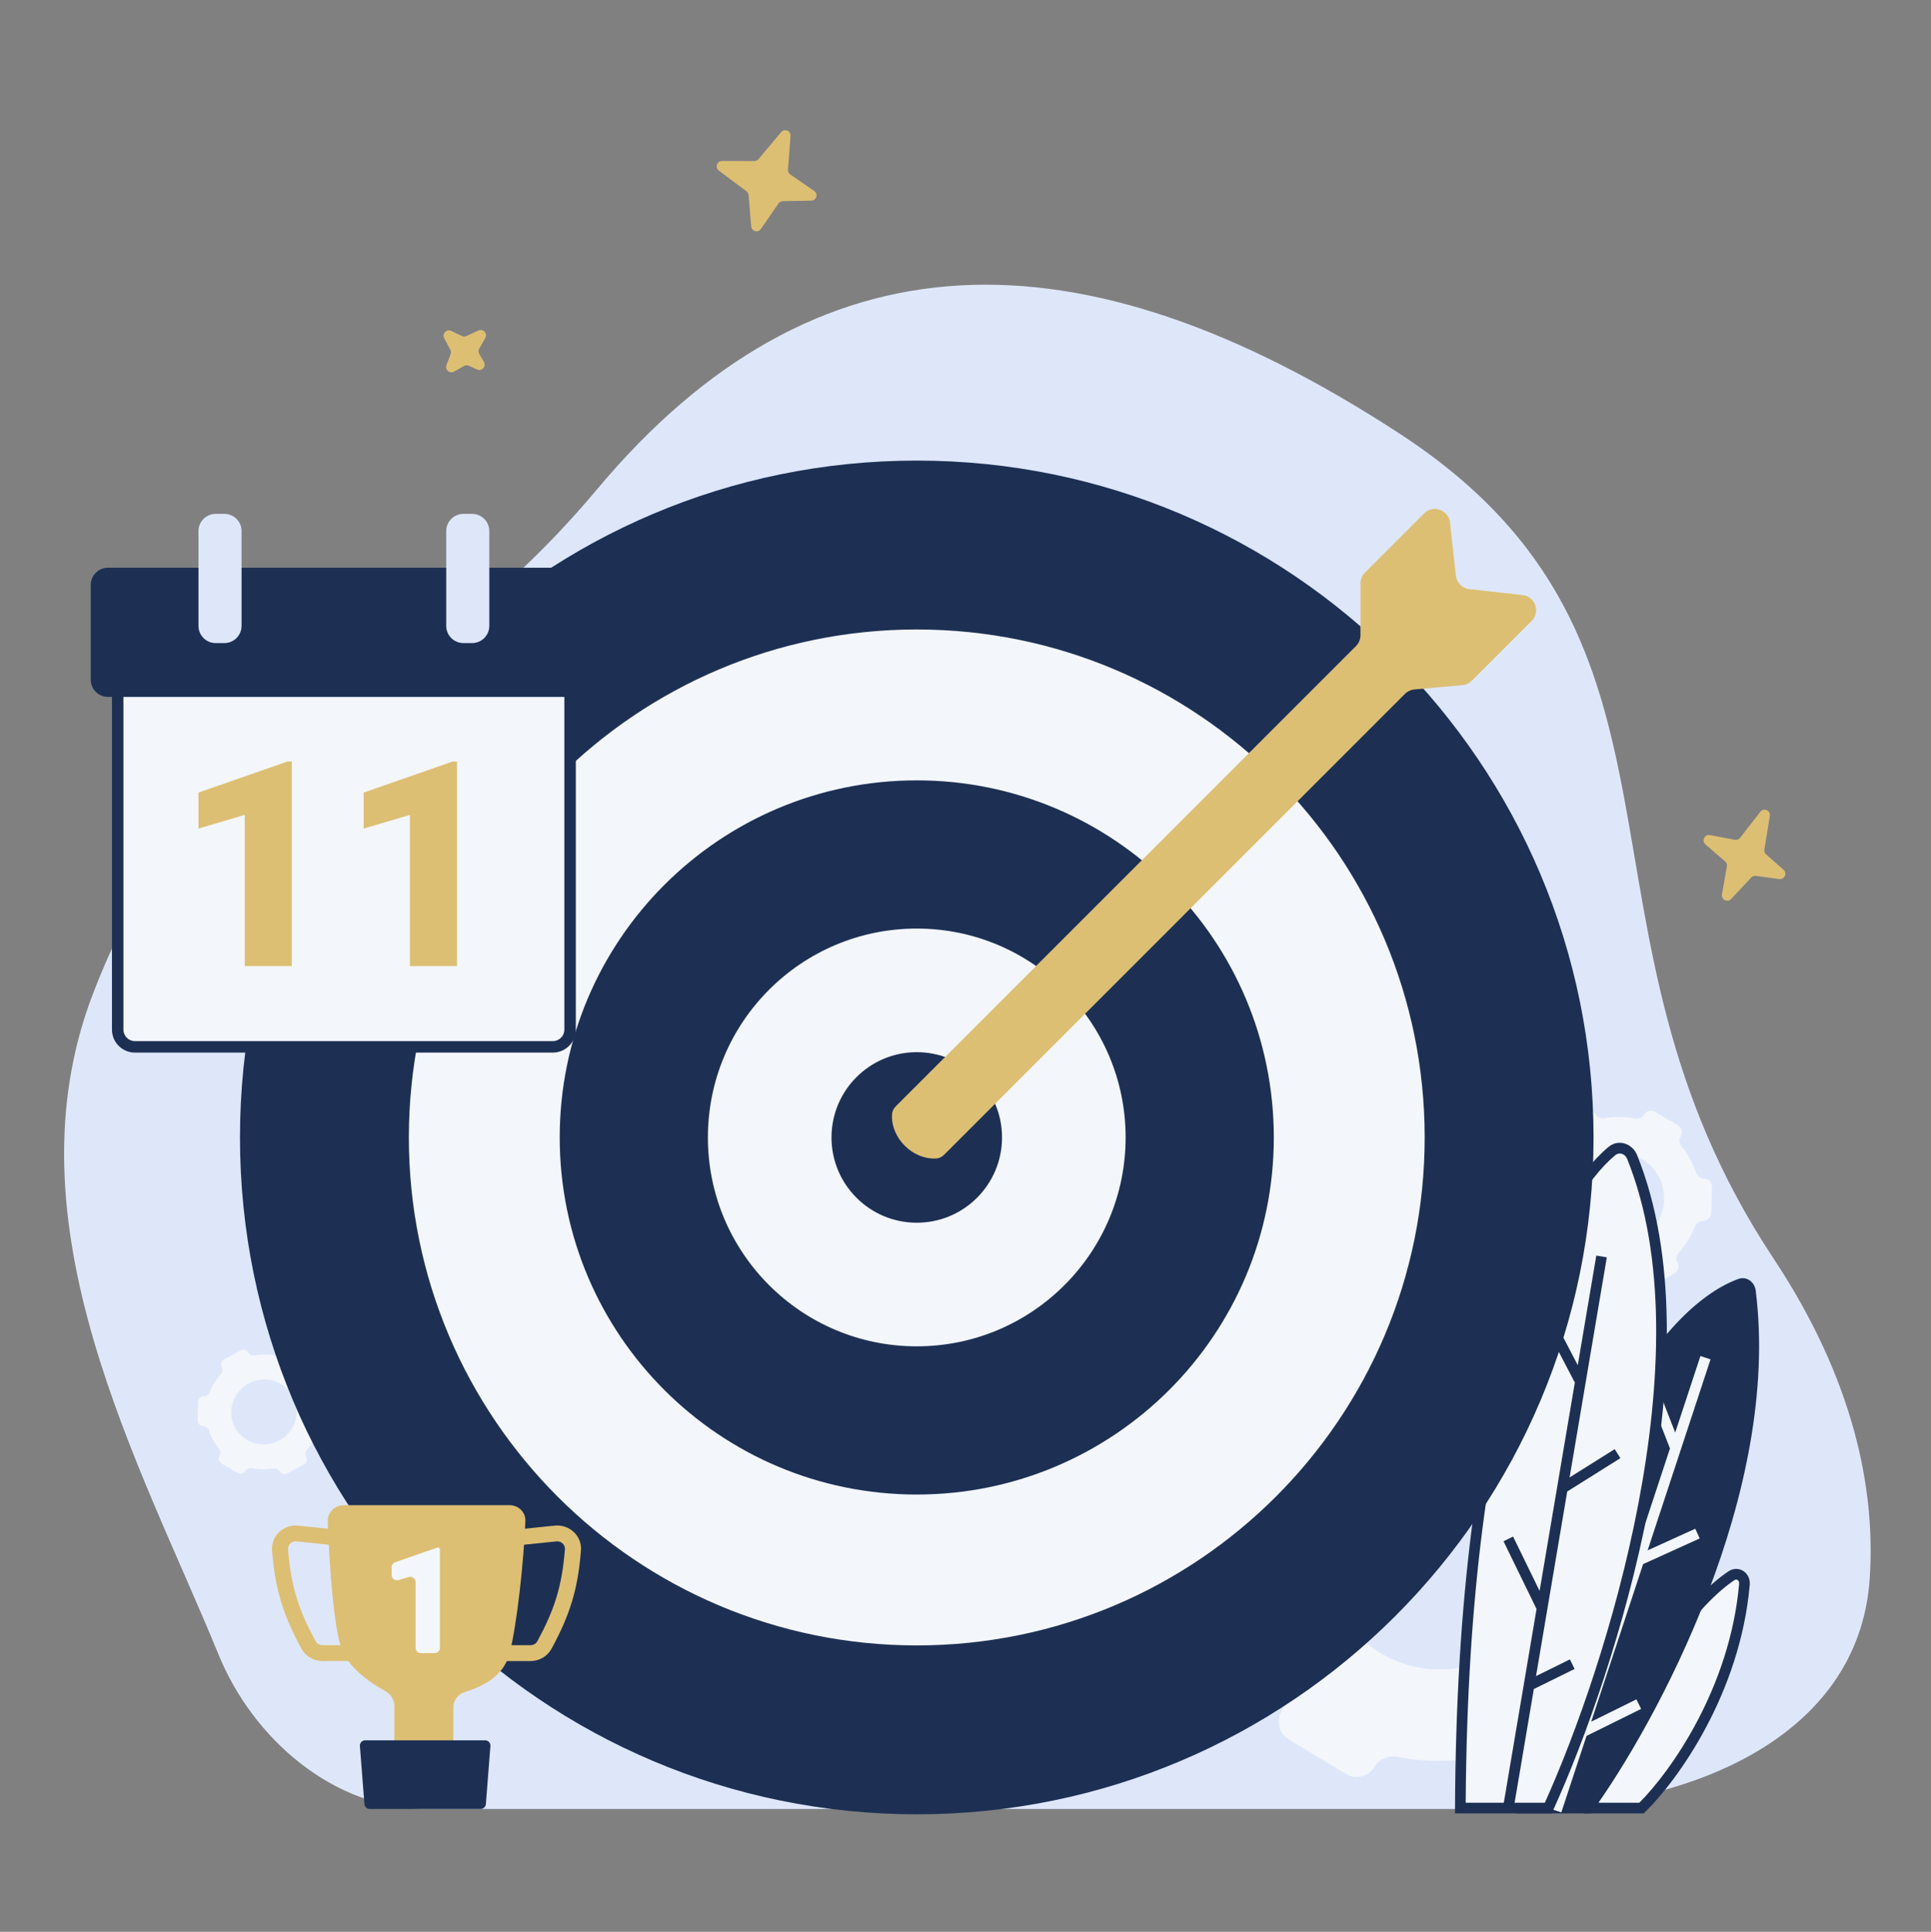
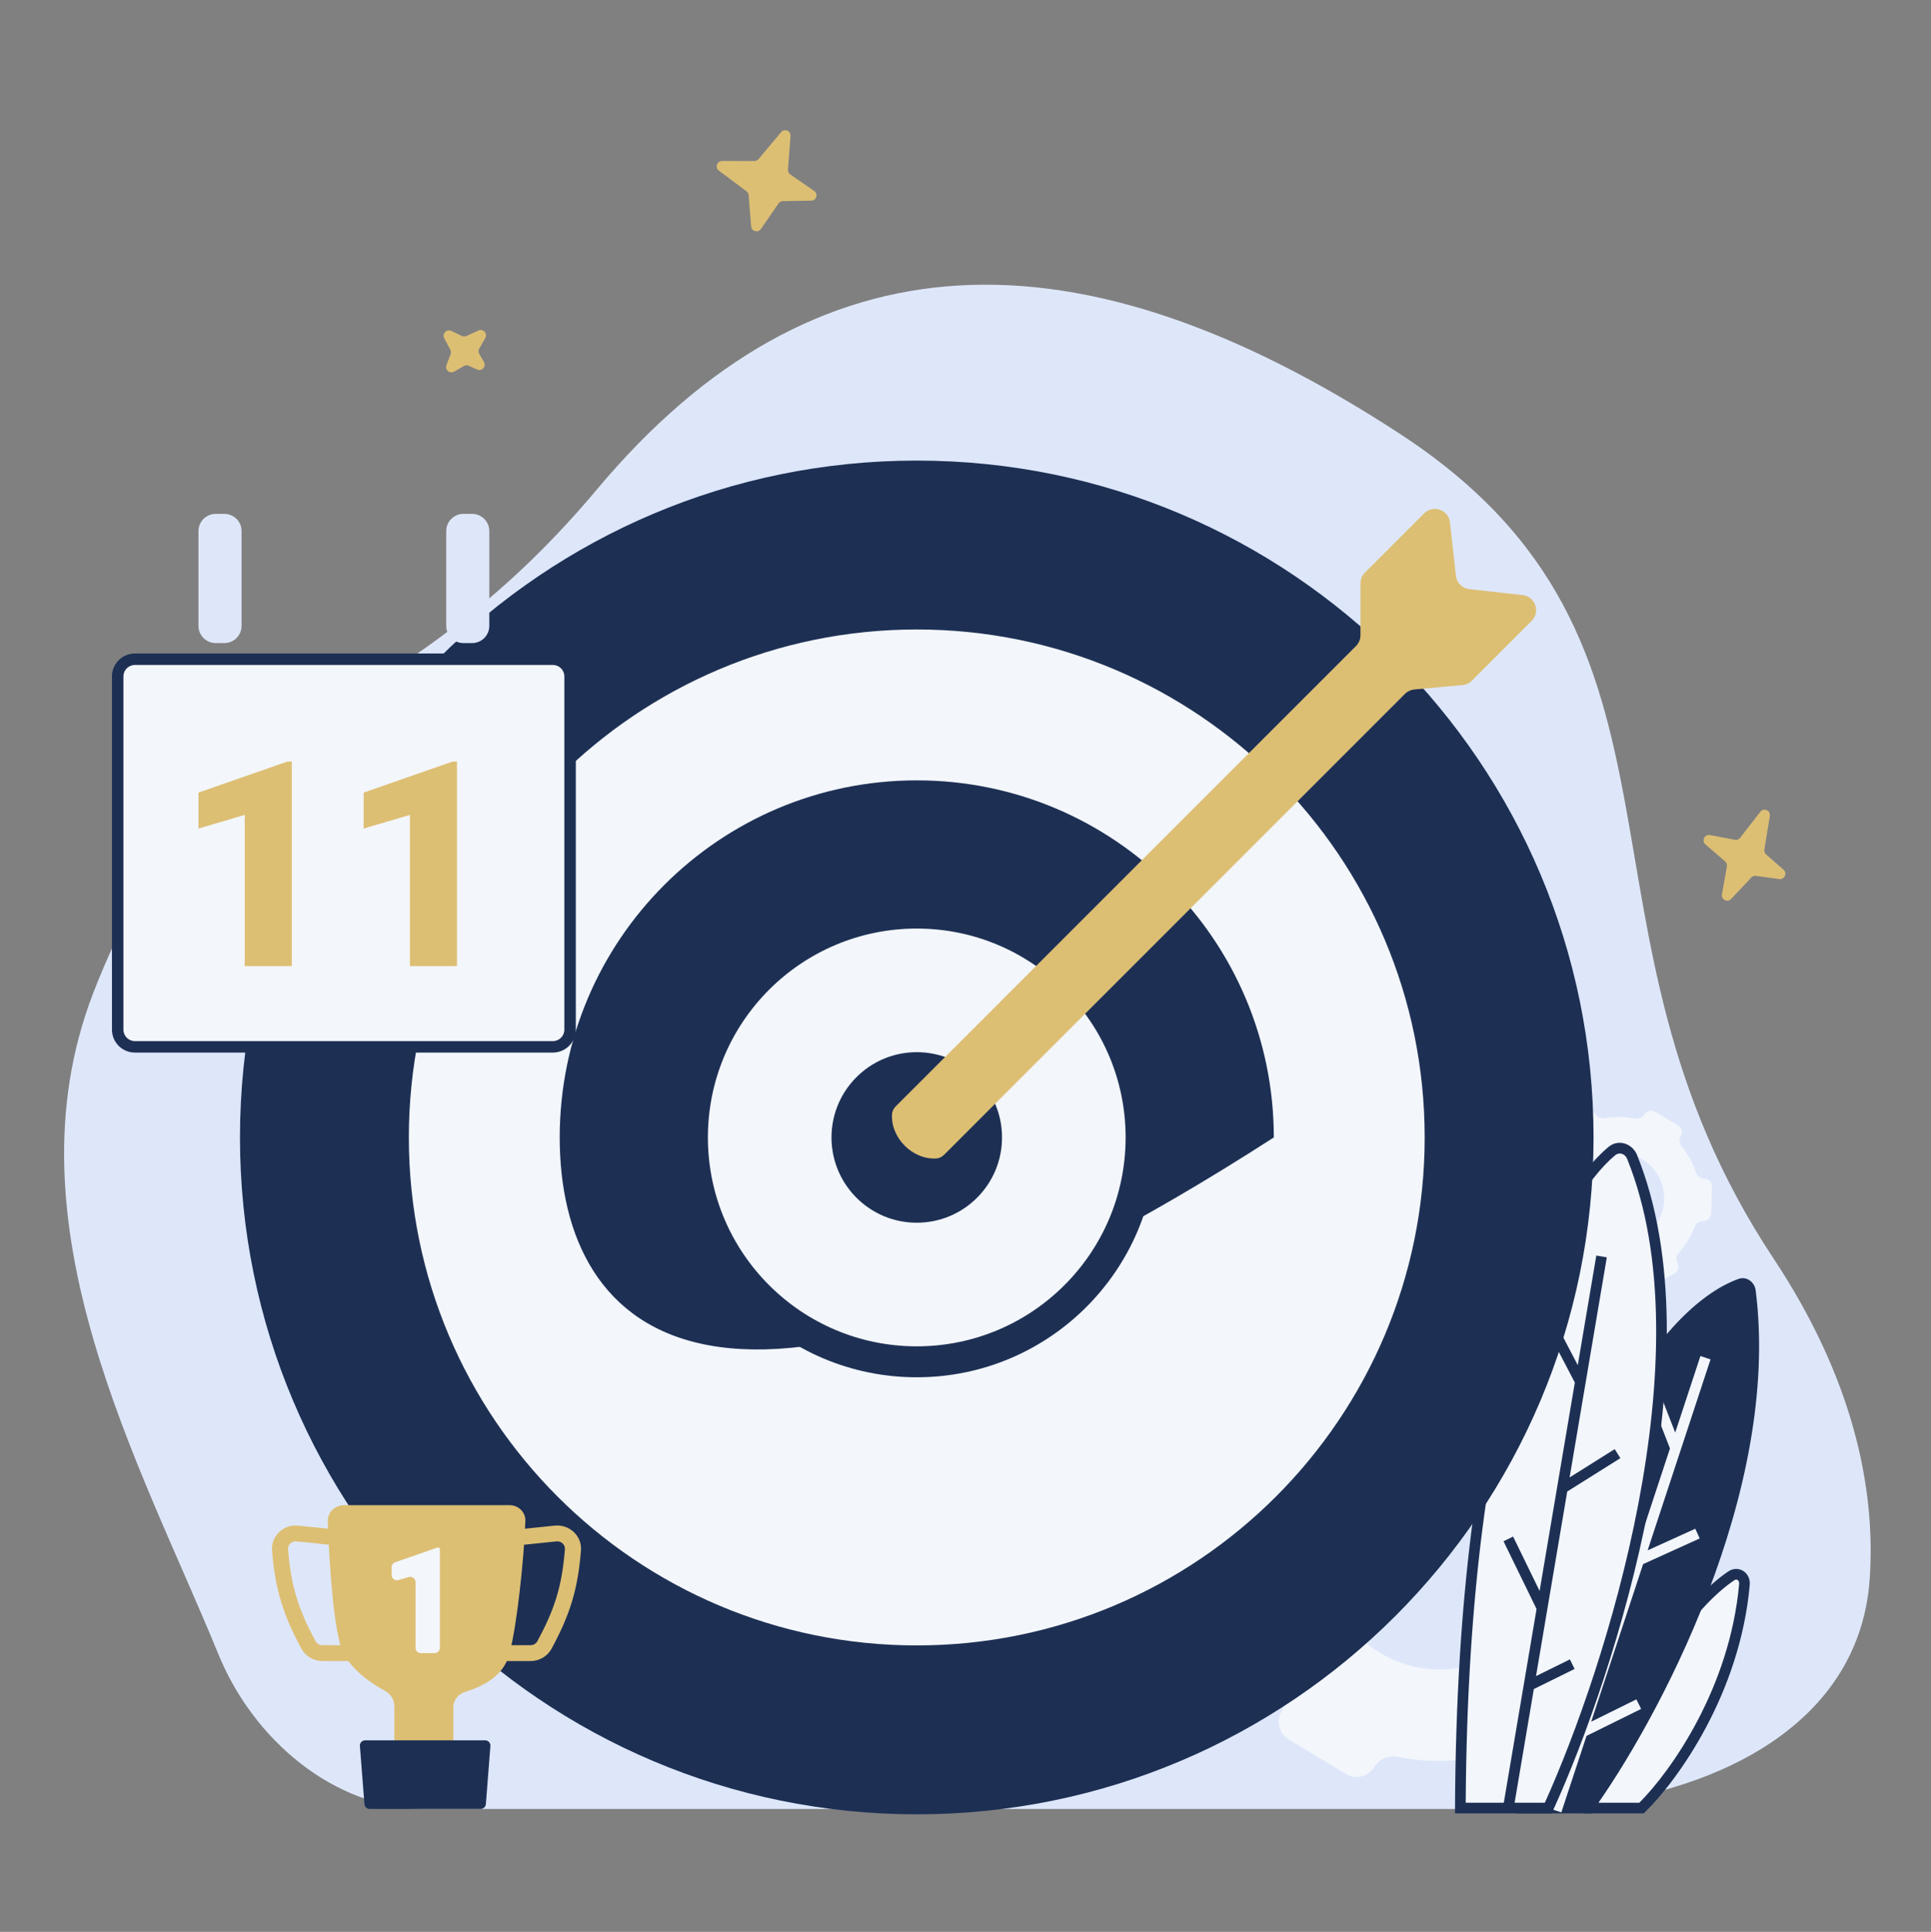
<svg xmlns="http://www.w3.org/2000/svg" fill="none" viewBox="0 0 3000 3001" id="GoalSetting">
  <rect x="0" y="0" width="3000" height="3001" fill="#808080" stroke="none" />
  <path fill="#dee7fa" d="M2755.16 1954.64C2878.96 2141.4 2914.08 2311.12 2904.86 2451.47C2888.19 2705.03 2612.7 2810.11 2358.79 2810.11H661.608C518.866 2810.11 393.343 2702.06 339.327 2569.82C219.27 2275.92 6.327 1901.3 144.783 1542.75C324.809 1076.54 590.347 1162.54 927.895 759.701C1265.44 356.861 1675 347.809 2174.57 673.701C2674.15 999.593 2413.11 1438.64 2755.16 1954.64Z" class="colore7e8ff svgShape" />
  <path fill="#f3f6fb" fill-rule="evenodd" d="M2554.22 1731.6C2557.86 1725.66 2565.64 1723.71 2571.6 1727.24L2606.92 1748.19C2612.88 1751.72 2614.75 1759.39 2611.11 1765.33 2608.13 1770.2 2608.85 1776.36 2612.46 1780.7 2622.57 1792.88 2630.15 1806.74 2634.98 1821.47 2636.75 1826.84 2641.6 1830.73 2647.32 1830.8 2654.31 1830.89 2659.84 1836.57 2659.66 1843.49L2658.61 1884.46C2658.44 1891.37 2652.63 1896.9 2645.65 1896.82 2639.94 1896.75 2634.9 1900.5 2632.86 1905.81 2630.08 1913.05 2626.6 1920.14 2622.39 1927.01 2618.19 1933.87 2613.43 1940.21 2608.23 1946.01 2604.4 1950.26 2603.38 1956.4 2606.11 1961.33 2609.45 1967.36 2607.18 1974.99 2601.04 1978.38L2564.7 1998.41C2558.56 2001.8 2550.87 1999.64 2547.53 1993.61 2544.79 1988.66 2539.03 1986.26 2533.37 1987.23 2517.87 1989.9 2501.87 1989.79 2486.2 1986.67 2480.61 1985.56 2474.74 1987.81 2471.75 1992.68 2468.11 1998.62 2460.33 2000.57 2454.38 1997.04L2419.05 1976.1C2413.1 1972.57 2411.22 1964.89 2414.86 1958.95 2417.85 1954.08 2417.13 1947.92 2413.52 1943.57 2403.4 1931.4 2395.83 1917.54 2390.99 1902.81 2389.23 1897.44 2384.38 1893.56 2378.65 1893.48 2371.66 1893.4 2366.14 1887.71 2366.32 1880.79L2367.36 1839.83C2367.54 1832.91 2373.34 1827.38 2380.32 1827.47 2386.04 1827.54 2391.08 1823.78 2393.11 1818.47 2395.89 1811.23 2399.37 1804.14 2403.58 1797.28 2407.79 1790.41 2412.54 1784.07 2417.75 1778.28 2421.58 1774.02 2422.6 1767.89 2419.87 1762.95 2416.53 1756.92 2418.8 1749.29 2424.93 1745.91L2461.28 1725.87C2467.42 1722.49 2475.11 1724.64 2478.45 1730.68 2481.19 1735.62 2486.95 1738.02 2492.6 1737.05 2508.1 1734.38 2524.1 1734.5 2539.77 1737.61 2545.36 1738.72 2551.24 1736.47 2554.22 1731.6zM2574.86 1898.83C2553.96 1932.92 2509.32 1944.13 2475.15 1923.87 2440.98 1903.61 2430.22 1859.55 2451.12 1825.46 2472.02 1791.37 2516.66 1780.16 2550.83 1800.42 2585 1820.68 2595.76 1864.74 2574.86 1898.83zM2344.17 2072.5C2353.39 2057.21 2373.09 2052.18 2388.16 2061.27L2477.61 2115.19C2492.69 2124.28 2497.44 2144.05 2488.22 2159.34 2480.67 2171.87 2482.48 2187.73 2491.62 2198.91 2517.24 2230.25 2536.42 2265.93 2548.66 2303.86 2553.12 2317.68 2565.41 2327.69 2579.9 2327.88 2597.6 2328.1 2611.58 2342.73 2611.14 2360.55L2608.49 2466.01C2608.04 2483.81 2593.35 2498.06 2575.67 2497.84 2561.21 2497.65 2548.45 2507.33 2543.29 2521 2536.25 2539.62 2527.44 2557.89 2516.78 2575.56 2506.13 2593.24 2494.09 2609.56 2480.91 2624.47 2471.23 2635.42 2468.63 2651.22 2475.55 2663.93 2484 2679.46 2478.26 2699.1 2462.73 2707.81L2370.7 2759.39C2355.15 2768.1 2335.68 2762.57 2327.22 2747.02 2320.29 2734.29 2305.7 2728.1 2291.39 2730.61 2252.14 2737.49 2211.63 2737.18 2171.96 2729.16 2157.8 2726.3 2142.93 2732.1 2135.37 2744.63 2126.15 2759.92 2106.46 2764.95 2091.38 2755.86L2001.94 2701.94C1986.86 2692.85 1982.11 2673.08 1991.33 2657.79 1998.88 2645.26 1997.07 2629.4 1987.93 2618.21 1962.31 2586.88 1943.13 2551.2 1930.89 2513.28 1926.43 2499.45 1914.14 2489.44 1899.65 2489.26 1881.95 2489.03 1867.97 2474.4 1868.41 2456.58L1871.06 2351.12C1871.51 2333.32 1886.2 2319.07 1903.88 2319.29 1918.35 2319.48 1931.1 2309.81 1936.27 2296.13 1943.3 2277.51 1952.12 2259.25 1962.77 2241.57 1973.43 2223.9 1985.46 2207.57 1998.65 2192.66 2008.33 2181.71 2010.92 2165.91 2004.01 2153.2 1995.55 2137.67 2001.3 2118.03 2016.83 2109.32L2108.85 2057.74C2124.4 2049.03 2143.87 2054.57 2152.33 2070.11 2159.26 2082.84 2173.85 2089.03 2188.16 2086.52 2227.41 2079.64 2267.92 2079.95 2307.59 2087.97 2321.75 2090.83 2336.62 2085.03 2344.17 2072.5zM2396.43 2503.01C2343.53 2590.77 2230.5 2619.64 2143.98 2567.48 2057.46 2515.32 2030.22 2401.89 2083.13 2314.13 2136.04 2226.37 2249.06 2197.5 2335.58 2249.66 2422.1 2301.82 2449.34 2415.24 2396.43 2503.01z" clip-rule="evenodd" class="colorffffff svgShape" />
  <path fill="#f3f6fb" d="M2550.28 2808.68H2471.63C2545.84 2586.03 2637.7 2482.71 2689.92 2447.82C2699.75 2441.25 2711.21 2449.18 2710.17 2460.95C2695.52 2628.2 2598.95 2761.33 2550.28 2808.68Z" class="colorffffff svgShape" />
  <path fill="#1d3054" fill-rule="evenodd" d="M2699.54 2454.41C2700.89 2455.3 2702.18 2457.26 2701.92 2460.23C2687.72 2622.29 2595.27 2752.06 2546.88 2800.4H2483.16C2556.37 2586.29 2645.2 2487.65 2694.52 2454.71C2696.62 2453.3 2698.33 2453.6 2699.54 2454.41ZM2708.7 2440.61C2701.98 2436.15 2693.04 2435.78 2685.32 2440.94C2631.01 2477.21 2538.32 2582.42 2463.77 2806.06L2460.14 2816.96H2553.64L2556.05 2814.61C2605.72 2766.28 2703.54 2631.42 2718.42 2461.68C2719.19 2452.87 2715.27 2444.98 2708.7 2440.61Z" clip-rule="evenodd" class="color032068 svgShape" />
  <path fill="#1d3054" d="M2727.65 2004.72C2767.21 2317.15 2575.22 2674.35 2471.62 2816.96H2355.72C2410.95 2227.87 2595.98 2024.42 2700.81 1986.72C2713.48 1982.16 2725.95 1991.35 2727.65 2004.72Z" class="color032068 svgShape" />
  <path fill="#f3f6fb" fill-rule="evenodd" d="M2602.61 2225.37L2641.77 2106.5L2657.49 2111.68L2559.76 2408.36L2633.79 2374.76L2640.63 2389.84L2552.72 2429.74L2472.08 2674.53L2542.32 2639.81L2549.66 2654.66L2464.82 2696.59L2425.68 2815.41L2409.95 2810.23L2489.46 2568.86L2447.38 2464.04L2462.75 2457.87L2497.5 2544.45L2594.47 2250.07L2563.26 2170.05L2578.69 2164.04L2602.61 2225.37Z" clip-rule="evenodd" class="colorffffff svgShape" />
  <path fill="#f3f6fb" d="M2535.67 1797.3C2659.63 2104.18 2502.23 2596.18 2405.39 2808.68H2268.79C2271.84 2140.02 2415.87 1861 2504.3 1788C2515.12 1779.07 2530.41 1784.28 2535.67 1797.3Z" class="colorffffff svgShape" />
  <path fill="#1d3054" fill-rule="evenodd" d="M2509.57 1794.39C2515.33 1789.63 2524.45 1791.63 2527.99 1800.4C2589.06 1951.59 2581.07 2149.37 2545.2 2336.83C2509.92 2521.19 2447.95 2694.2 2400.05 2800.4H2277.11C2279.2 2471.01 2315.7 2237.48 2362.48 2077.29C2409.73 1915.47 2467.23 1829.34 2509.57 1794.39ZM2543.34 1794.2C2536.37 1776.93 2514.92 1768.5 2499.03 1781.62C2452.94 1819.66 2394.21 1909.54 2346.58 2072.65C2298.87 2236.04 2262.04 2473.76 2260.51 2808.64L2260.47 2816.96H2410.72L2412.92 2812.11C2461.58 2705.34 2525.36 2528.59 2561.46 2339.94C2597.51 2151.55 2606.23 1949.89 2543.34 1794.2Z" clip-rule="evenodd" class="color032068 svgShape" />
  <path fill="#1d3054" fill-rule="evenodd" d="M2451.23 2120.69L2480.02 1950.41L2496.35 1953.17L2438.53 2295.1L2508.62 2251.1L2517.42 2265.13L2434.84 2316.97L2386.36 2603.67L2438.99 2577.72L2446.31 2592.57L2382.95 2623.81L2351.46 2810.06L2335.14 2807.3L2387.19 2499.45L2335.86 2394.21L2350.74 2386.95L2391.93 2471.4L2446.66 2147.71L2393.91 2046.69L2408.59 2039.02L2451.23 2120.69Z" clip-rule="evenodd" class="color032068 svgShape" />
  <path fill="#ddbf74" d="M2734.87 1261.02L2703.46 1301.46C2701.54 1303.92 2698.43 1305.1 2695.37 1304.53L2656.55 1297.22C2648.2 1295.64 2643.16 1306.2 2649.61 1311.76L2680.12 1338.1C2682.35 1340.03 2683.4 1342.99 2682.89 1345.9L2675.23 1389.33C2673.79 1397.5 2683.79 1402.55 2689.46 1396.52L2720.8 1363.14C2722.64 1361.18 2725.31 1360.23 2727.96 1360.6L2764.24 1365.56C2772.41 1366.68 2777.03 1356.44 2770.82 1350.99L2743.85 1327.33C2741.68 1325.43 2740.65 1322.54 2741.11 1319.69L2749.62 1267.51C2751.01 1258.98 2740.16 1254.21 2734.87 1261.02zM1227.72 270.926L1264.91 296.609C1271.53 301.183 1268.4 311.563 1260.35 311.7L1216.21 312.449C1213.54 312.495 1211.06 313.825 1209.54 316.023L1182.09 355.772C1177.67 362.173 1167.66 359.496 1167.03 351.743L1163.04 303.08C1162.85 300.714 1161.65 298.545 1159.75 297.124L1116.78 265.013C1110.4 260.243 1113.78 250.096 1121.75 250.102L1172.04 250.137C1174.49 250.139 1176.81 249.056 1178.39 247.179L1213.55 205.26C1218.72 199.095 1228.75 203.185 1228.14 211.209L1224.17 263.484C1223.94 266.42 1225.29 269.253 1227.72 270.926zM744.566 549.697L751.849 562.347C755.865 569.323 748.571 577.348 741.244 574.013L728.35 568.145C725.92 567.039 723.104 567.173 720.79 568.505L705.45 577.337C698.708 581.219 690.82 574.501 693.577 567.227L700.037 550.188C700.879 547.968 700.727 545.494 699.62 543.394L690.12 525.361C686.407 518.313 693.816 510.601 701.007 514.029L717.557 521.917C719.768 522.971 722.333 522.992 724.561 521.973L743.329 513.394C750.648 510.048 757.955 518.054 753.956 525.038L744.556 541.452C743.094 544.007 743.097 547.146 744.566 549.697z" class="colorf4ad5e svgShape" />
-   <path fill="#f3f6fb" fill-rule="evenodd" d="M439.03 2101.65C441.587 2097.48 447.049 2096.11 451.229 2098.59L476.034 2113.3C480.215 2115.78 481.531 2121.17 478.975 2125.34C476.881 2128.75 477.384 2133.08 479.919 2136.13C487.023 2144.68 492.342 2154.41 495.737 2164.75C496.974 2168.52 500.381 2171.25 504.399 2171.3C509.307 2171.36 513.186 2175.35 513.062 2180.21L512.328 2208.98C512.204 2213.83 508.13 2217.72 503.227 2217.65C499.216 2217.6 495.678 2220.24 494.246 2223.97C492.296 2229.05 489.851 2234.03 486.896 2238.85C483.942 2243.67 480.605 2248.12 476.948 2252.19C474.264 2255.18 473.544 2259.49 475.462 2262.95C477.806 2267.19 476.214 2272.55 471.906 2274.92L446.387 2288.99C442.074 2291.36 436.676 2289.85 434.329 2285.61C432.408 2282.14 428.362 2280.45 424.394 2281.14C413.509 2283.01 402.275 2282.93 391.272 2280.74C387.347 2279.96 383.222 2281.54 381.127 2284.96C378.571 2289.13 373.109 2290.5 368.928 2288.03L344.124 2273.32C339.943 2270.84 338.626 2265.45 341.183 2261.28C343.277 2257.86 342.774 2253.53 340.239 2250.48C333.136 2241.94 327.817 2232.21 324.423 2221.87C323.185 2218.1 319.778 2215.36 315.76 2215.31C310.851 2215.25 306.973 2211.26 307.097 2206.4L307.83 2177.64C307.954 2172.79 312.029 2168.9 316.931 2168.96C320.943 2169.01 324.481 2166.37 325.913 2162.64C327.863 2157.56 330.308 2152.58 333.263 2147.76C336.218 2142.94 339.555 2138.49 343.211 2134.42C345.896 2131.44 346.616 2127.13 344.698 2123.66C342.354 2119.43 343.946 2114.07 348.254 2111.7L373.772 2097.63C378.085 2095.25 383.484 2096.76 385.831 2101C387.752 2104.47 391.798 2106.16 395.766 2105.48C406.65 2103.6 417.883 2103.68 428.885 2105.87C432.811 2106.65 436.936 2105.07 439.03 2101.65ZM453.522 2219.06C438.85 2243 407.507 2250.87 383.515 2236.65C359.523 2222.42 351.967 2191.49 366.639 2167.55C381.311 2143.62 412.655 2135.74 436.647 2149.97C460.639 2164.19 468.195 2195.13 453.522 2219.06Z" clip-rule="evenodd" class="colorffffff svgShape" />
  <path fill="#1d3054" d="M2475.73 1766.93C2475.73 2347.63 2004.98 2818.39 1424.28 2818.39C843.575 2818.39 372.822 2347.63 372.822 1766.93C372.822 1186.23 843.575 715.475 1424.28 715.475C2004.98 715.475 2475.73 1186.23 2475.73 1766.93Z" class="color032068 svgShape" />
  <path fill="#f3f6fb" d="M2235.64 1766.93C2235.64 2215.03 1872.38 2578.29 1424.28 2578.29C976.18 2578.29 612.922 2215.03 612.922 1766.93C612.922 1318.83 976.18 955.572 1424.28 955.572C1872.38 955.572 2235.64 1318.83 2235.64 1766.93Z" class="colorffffff svgShape" />
  <path fill="#1d3054" fill-rule="evenodd" d="M1424.28 977.844C988.48 977.844 635.194 1331.13 635.194 1766.93C635.194 2202.73 988.48 2556.02 1424.28 2556.02C1860.08 2556.02 2213.37 2202.73 2213.37 1766.93C2213.37 1331.13 1860.08 977.844 1424.28 977.844ZM588.084 1766.93C588.084 1305.11 962.462 930.734 1424.28 930.734C1886.1 930.734 2260.48 1305.11 2260.48 1766.93C2260.48 2228.75 1886.1 2603.13 1424.28 2603.13C962.462 2603.13 588.084 2228.75 588.084 1766.93Z" clip-rule="evenodd" class="color032068 svgShape" />
-   <path fill="#1d3054" d="M1978.99 1766.93C1978.99 2073.29 1730.64 2321.64 1424.28 2321.64C1117.93 2321.64 869.576 2073.29 869.576 1766.93C869.576 1460.58 1117.93 1212.23 1424.28 1212.23C1730.64 1212.23 1978.99 1460.58 1978.99 1766.93Z" class="color032068 svgShape" />
+   <path fill="#1d3054" d="M1978.99 1766.93C1117.93 2321.64 869.576 2073.29 869.576 1766.93C869.576 1460.58 1117.93 1212.23 1424.28 1212.23C1730.64 1212.23 1978.99 1460.58 1978.99 1766.93Z" class="color032068 svgShape" />
  <path fill="#f3f6fb" d="M1763.73 1766.93C1763.73 1954.4 1611.75 2106.38 1424.28 2106.38C1236.81 2106.38 1084.84 1954.4 1084.84 1766.93C1084.84 1579.46 1236.81 1427.48 1424.28 1427.48C1611.75 1427.48 1763.73 1579.46 1763.73 1766.93Z" class="colorffffff svgShape" />
  <path fill="#1d3054" fill-rule="evenodd" d="M1424.28 1442.44C1245.07 1442.44 1099.79 1587.72 1099.79 1766.93C1099.79 1946.14 1245.07 2091.42 1424.28 2091.42C1603.49 2091.42 1748.77 1946.14 1748.77 1766.93C1748.77 1587.72 1603.49 1442.44 1424.28 1442.44ZM1051.72 1766.93C1051.72 1561.17 1218.52 1394.37 1424.28 1394.37C1630.04 1394.37 1796.84 1561.17 1796.84 1766.93C1796.84 1972.69 1630.04 2139.49 1424.28 2139.49C1218.52 2139.49 1051.72 1972.69 1051.72 1766.93Z" clip-rule="evenodd" class="color032068 svgShape" />
  <path fill="#1d3054" d="M1556.75 1766.93C1556.75 1840.09 1497.44 1899.4 1424.28 1899.4C1351.12 1899.4 1291.81 1840.09 1291.81 1766.93C1291.81 1693.77 1351.12 1634.46 1424.28 1634.46C1497.44 1634.46 1556.75 1693.77 1556.75 1766.93Z" class="color032068 svgShape" />
  <path fill="#ddbf74" d="M2106.69 1003.56L1391.89 1718.36C1388.59 1721.66 1386.2 1725.86 1385.88 1730.51C1383.37 1767.41 1418.03 1802.07 1454.92 1799.55C1459.58 1799.24 1463.77 1796.85 1467.07 1793.55L2182.75 1077.87C2186.66 1073.96 2191.81 1071.55 2197.32 1071.05L2272.17 1064.24C2277.67 1063.74 2282.83 1061.33 2286.74 1057.42L2379.59 964.57C2393.6 950.561 2385.18 926.567 2365.49 924.379L2282.77 915.187C2271.78 913.967 2263.11 905.297 2261.89 894.313L2252.7 811.592C2250.51 791.901 2226.52 783.484 2212.51 797.493L2120.53 889.472C2116.1 893.903 2113.61 899.913 2113.61 906.179L2113.61 986.851C2113.61 993.118 2111.12 999.128 2106.69 1003.56Z" class="colorf4ad5e svgShape" />
  <path fill="#f3f6fb" d="M182.842 1050.77C182.842 1036.02 194.805 1024.06 209.563 1024.06H858.97C873.727 1024.06 885.691 1036.02 885.691 1050.77V1599.48C885.691 1614.23 873.727 1626.18 858.97 1626.18H209.563C194.805 1626.18 182.842 1614.23 182.842 1599.48V1050.77Z" class="colorffffff svgShape" />
  <path fill="#1d3054" fill-rule="evenodd" d="M173.936 1050.77C173.936 1031.1 189.887 1015.16 209.564 1015.16H858.97C878.647 1015.16 894.599 1031.1 894.599 1050.77V1599.48C894.599 1619.14 878.647 1635.09 858.97 1635.09H209.564C189.887 1635.09 173.936 1619.14 173.936 1599.48V1050.77ZM209.564 1032.97C199.725 1032.97 191.75 1040.94 191.75 1050.77V1599.48C191.75 1609.31 199.725 1617.28 209.564 1617.28H858.97C868.809 1617.28 876.785 1609.31 876.785 1599.48V1050.77C876.785 1040.94 868.809 1032.97 858.97 1032.97H209.564Z" clip-rule="evenodd" class="color032068 svgShape" />
-   <path fill="#1d3054" d="M141.006 908.602C141.006 893.852 152.969 881.895 167.727 881.895H900.806C915.564 881.895 927.527 893.852 927.527 908.602V1055.9C927.527 1070.65 915.564 1082.6 900.806 1082.6H167.727C152.969 1082.6 141.006 1070.65 141.006 1055.9V908.602Z" class="color032068 svgShape" />
  <path fill="#dee7fa" d="M308.352 824.974C308.352 810.224 320.315 798.267 335.073 798.267H348.568C363.326 798.267 375.29 810.224 375.29 824.974V972.267C375.29 987.017 363.326 998.974 348.568 998.974H335.073C320.315 998.974 308.352 987.017 308.352 972.267V824.974zM693.244 824.974C693.244 810.224 705.208 798.267 719.965 798.267H733.461C748.219 798.267 760.182 810.224 760.182 824.974V972.267C760.182 987.017 748.219 998.974 733.461 998.974H719.965C705.208 998.974 693.244 987.017 693.244 972.267V824.974z" class="colore7e8ff svgShape" />
  <path fill="#ddbf74" d="M453.336 1500.74H380.195V1265.89L308.352 1287.07V1231.19L446.628 1182.96H453.336V1500.74zM709.98 1500.74H636.838V1265.89L564.995 1287.07V1231.19L703.271 1182.96H709.98V1500.74z" class="colorf4ad5e svgShape" />
  <path fill="#ddbf74" fill-rule="evenodd" d="M422.612 2408.57C420.798 2385.6 440.887 2367.62 463.434 2369.94L524.473 2376.23C539.055 2377.73 551.41 2387.47 556.1 2401.15L600.802 2531.56C609.009 2555.5 590.93 2580.31 565.274 2580.31H501.03C487.425 2580.31 474.695 2573.03 468.206 2560.99 440.478 2509.51 427.527 2470.81 422.612 2408.57zM460.833 2394.43C453.1 2393.63 446.989 2399.73 447.536 2406.66 452.159 2465.19 464 2500.65 490.29 2549.45 492.331 2553.23 496.436 2555.68 501.03 2555.68H565.274C573.826 2555.68 579.852 2547.42 577.117 2539.43L532.414 2409.03C530.851 2404.47 526.732 2401.22 521.872 2400.72L460.833 2394.43zM902.575 2408.57C904.389 2385.6 884.3 2367.62 861.753 2369.94L800.715 2376.23C786.133 2377.73 773.778 2387.47 769.088 2401.15L724.385 2531.56C716.179 2555.5 734.258 2580.31 759.914 2580.31H824.157C837.762 2580.31 850.492 2573.03 856.981 2560.99 884.71 2509.51 897.66 2470.81 902.575 2408.57zM864.354 2394.43C872.088 2393.63 878.199 2399.73 877.652 2406.66 873.029 2465.19 861.187 2500.65 834.898 2549.45 832.857 2553.23 828.751 2555.68 824.157 2555.68H759.914C751.362 2555.68 745.335 2547.42 748.071 2539.43L792.774 2409.03C794.337 2404.47 798.455 2401.22 803.316 2400.72L864.354 2394.43z" clip-rule="evenodd" class="colorf4ad5e svgShape" />
  <path fill="#ddbf74" d="M612.599 2649.89V2711.62C612.599 2725.22 623.791 2736.24 637.598 2736.24H679.263C693.07 2736.24 704.262 2725.22 704.262 2711.62V2652.22C704.262 2641.23 711.713 2631.74 722.337 2628.37C749.88 2619.62 782.467 2604.6 791.759 2567.99C803.401 2522.13 813.772 2424.96 816.216 2362.8C816.75 2349.21 805.566 2338.19 791.759 2338.19H533.984C519.965 2338.19 508.678 2349.52 509.172 2363.32C511.61 2431.52 518.747 2539.06 533.435 2567.99C546.631 2593.99 576.373 2614.84 597.837 2626.47C606.599 2631.21 612.599 2640.04 612.599 2649.89Z" class="colorf4ad5e svgShape" />
  <path fill="#1d3054" d="M566.174 2802.53L559.123 2712.25C558.75 2707.48 562.577 2703.41 567.431 2703.41H753.594C758.448 2703.41 762.274 2707.48 761.902 2712.25L754.851 2802.53C754.517 2806.8 750.897 2810.11 746.543 2810.11H574.482C570.128 2810.11 566.508 2806.8 566.174 2802.53Z" class="color032068 svgShape" />
  <path fill="#f3f6fb" d="M683.427 2559.79C683.427 2564.32 679.696 2567.99 675.094 2567.99H653.926C649.323 2567.99 645.593 2564.32 645.593 2559.79V2457.71C645.593 2452.21 640.219 2448.27 634.874 2449.84L619.148 2454.47C613.804 2456.04 608.43 2452.1 608.43 2446.61V2434.57C608.43 2431.09 610.655 2427.99 613.984 2426.83L679.478 2404.02C679.795 2403.91 680.129 2403.85 680.465 2403.85C682.101 2403.85 683.427 2405.16 683.427 2406.77V2559.79Z" class="colorffffff svgShape" />
</svg>